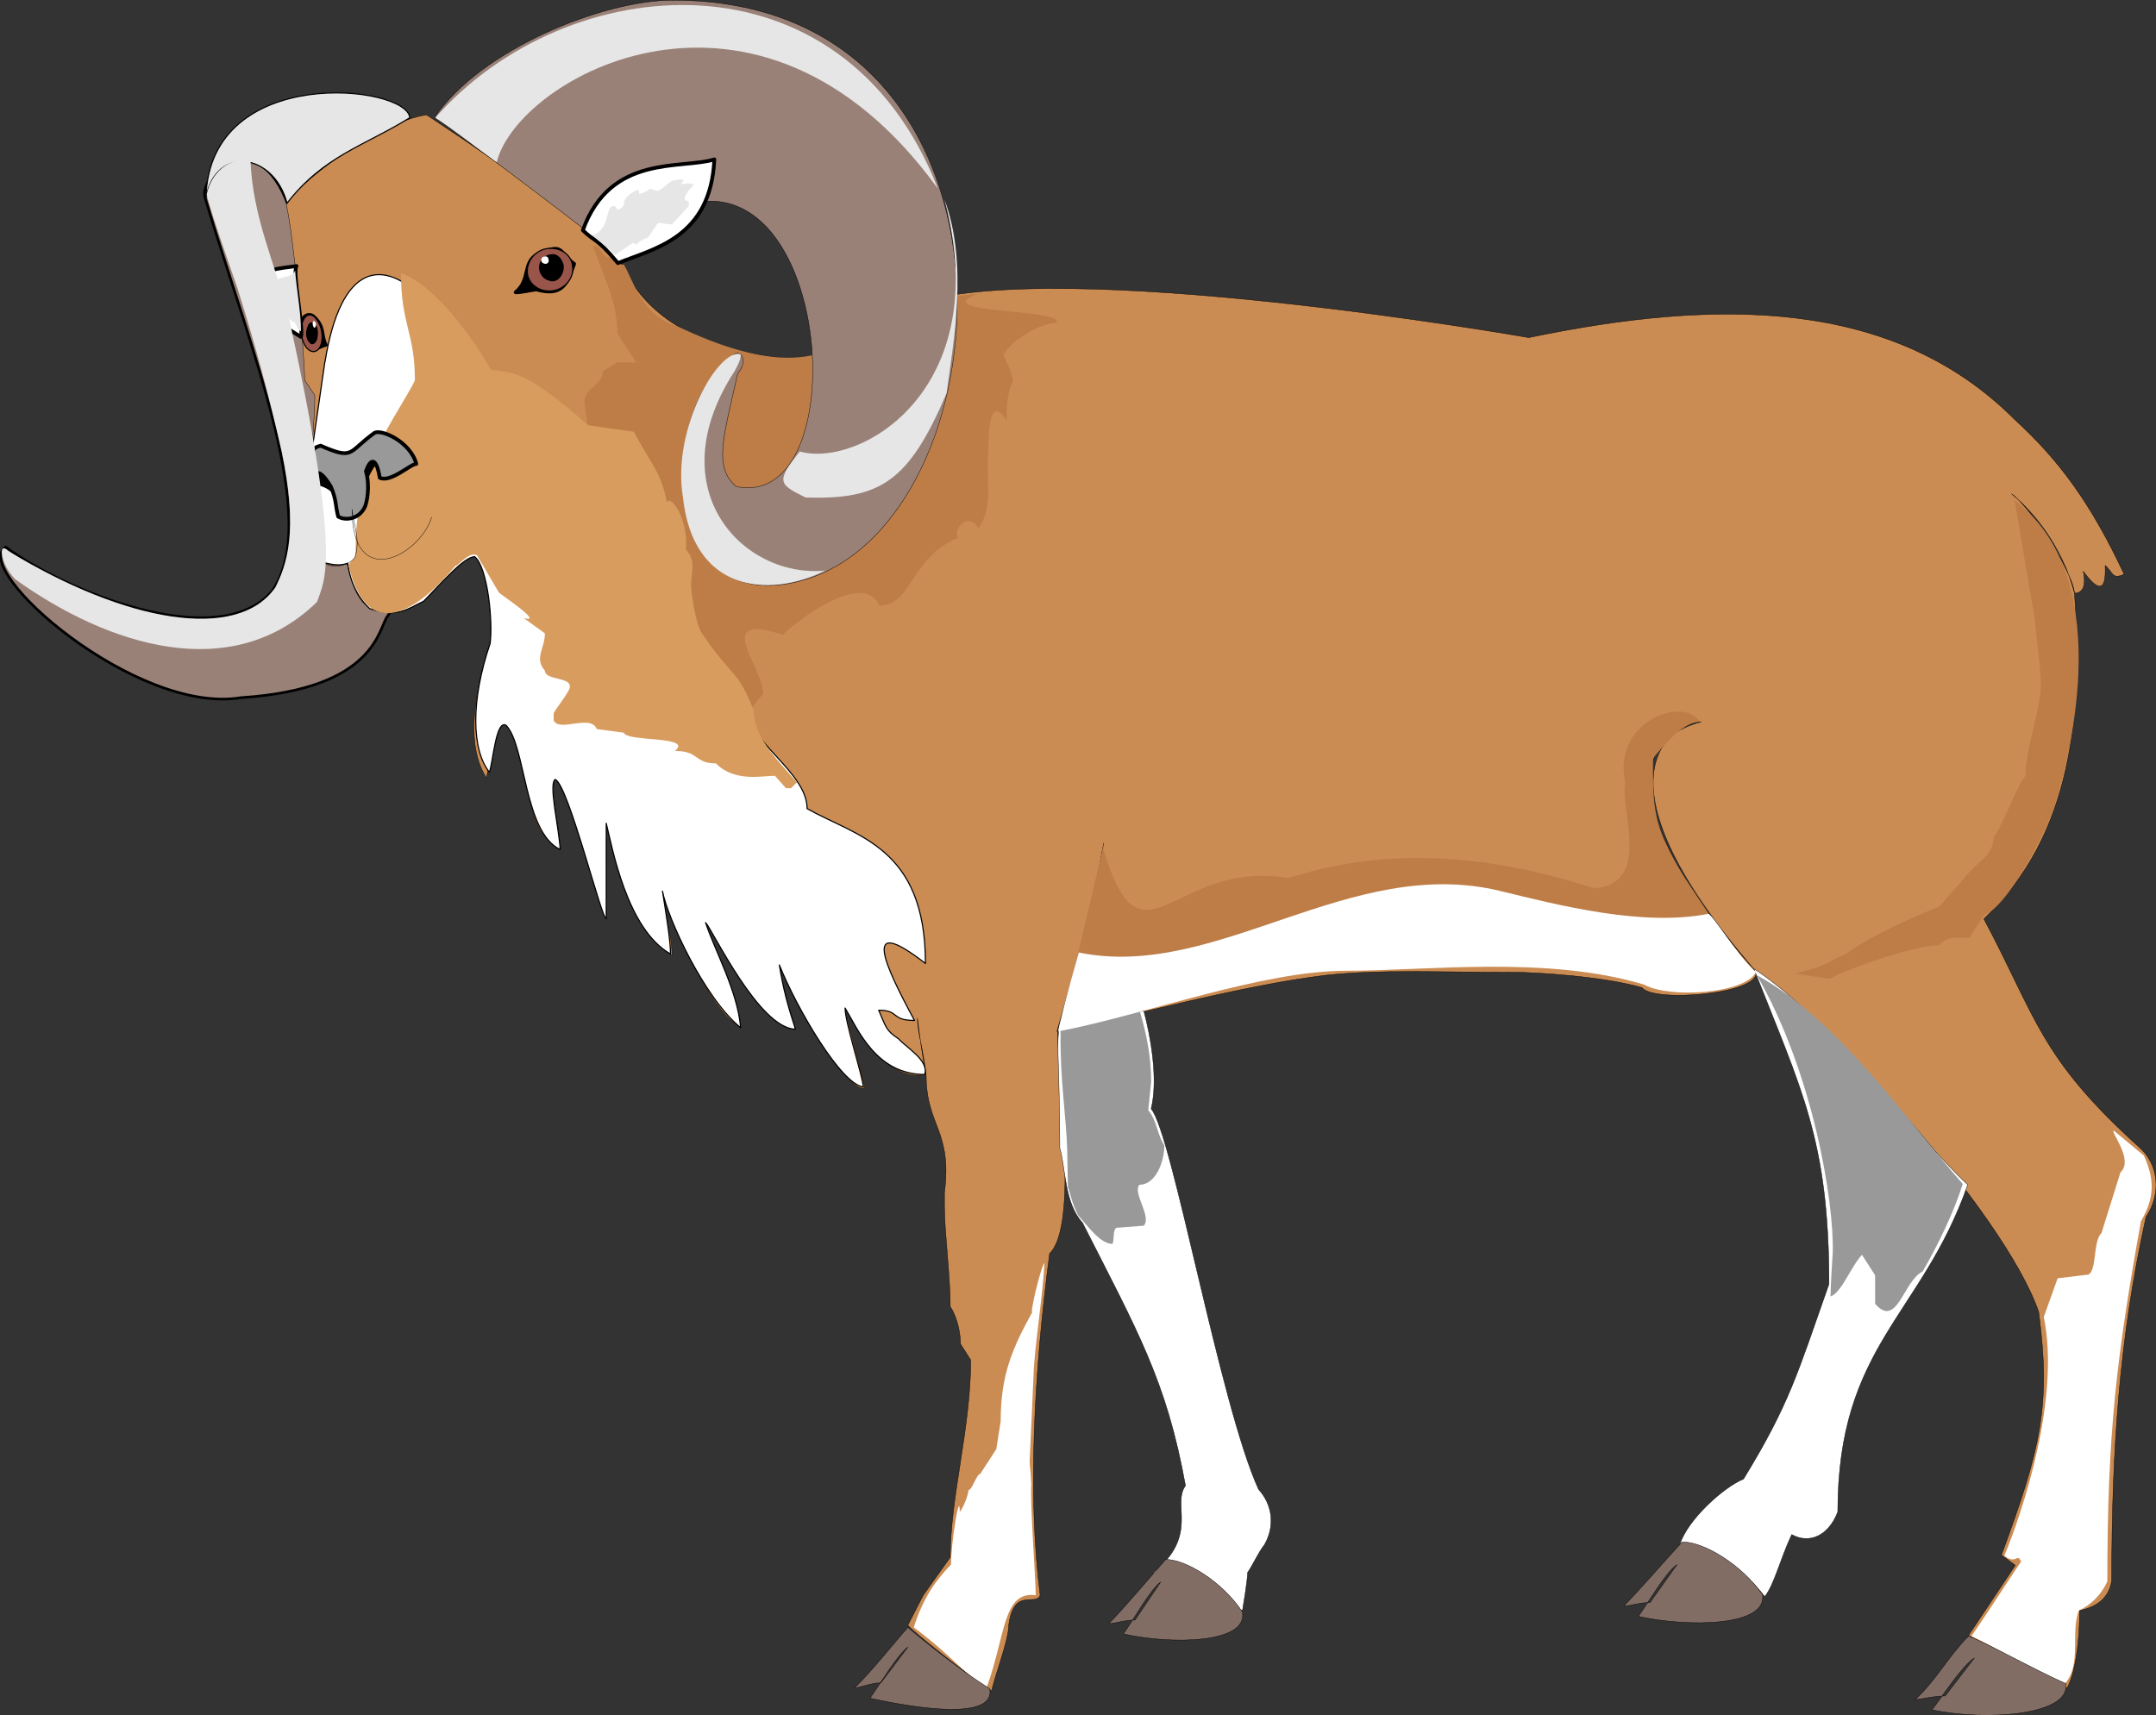
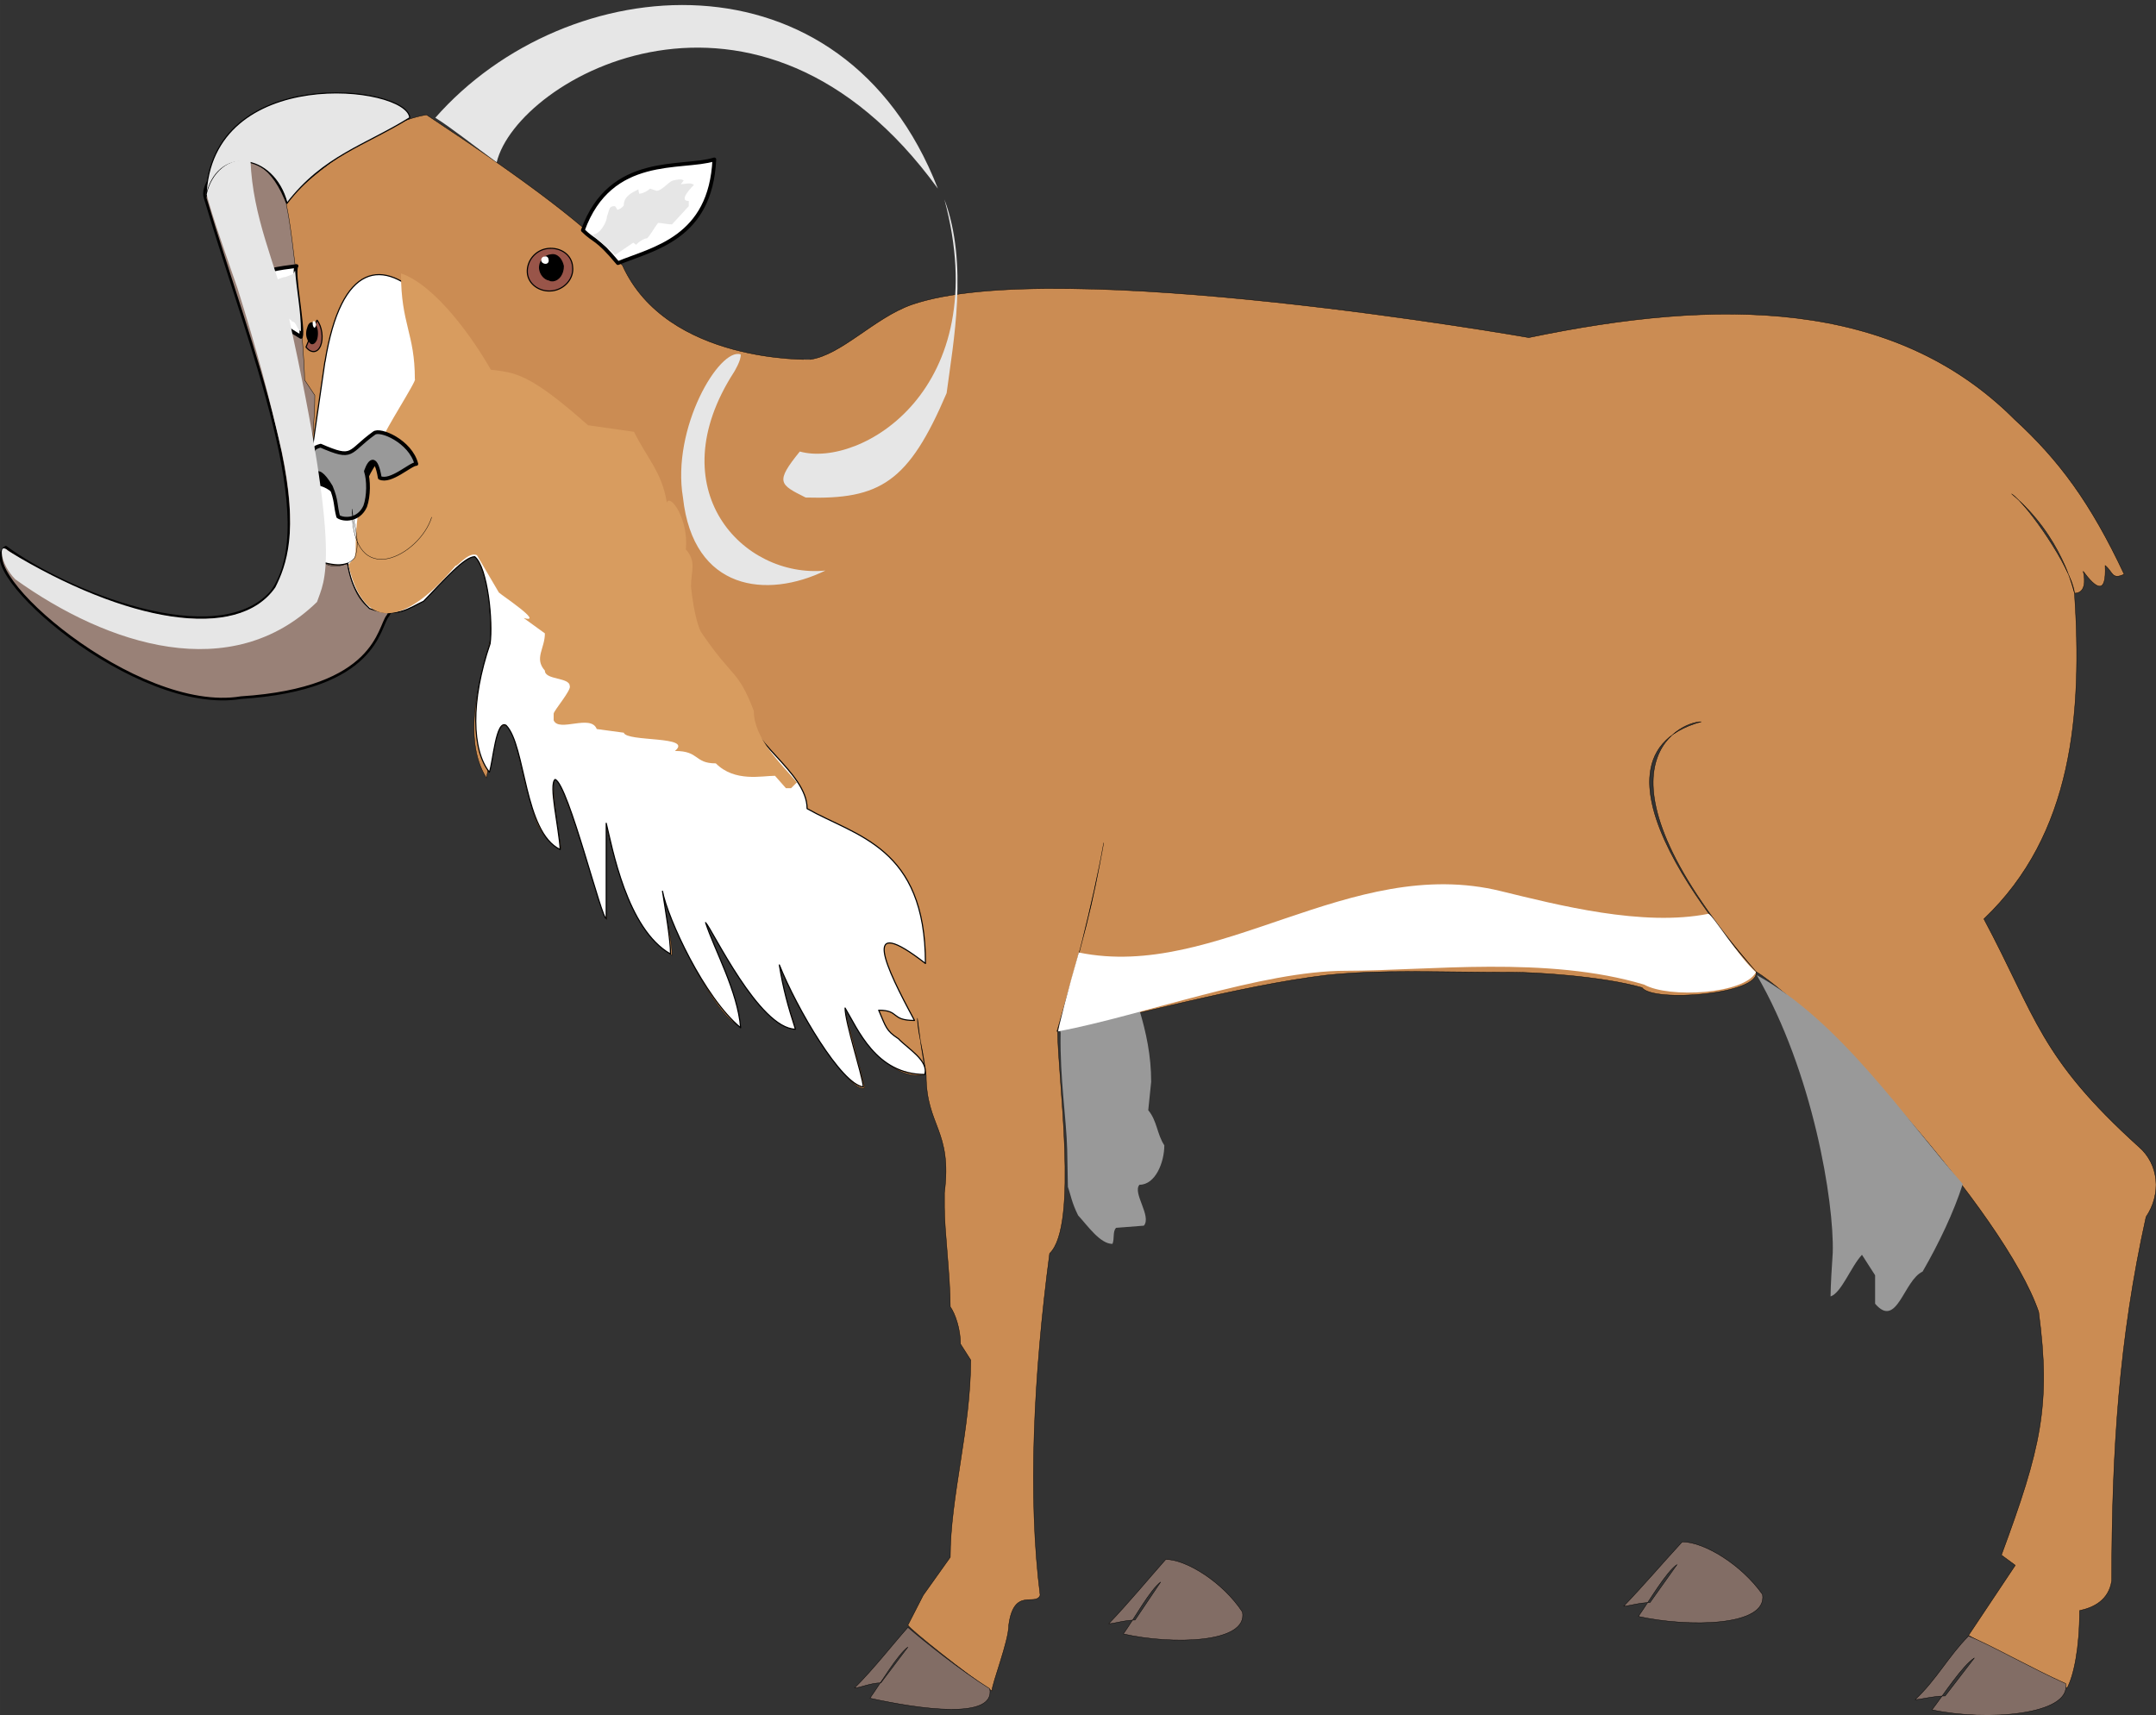
<svg xmlns="http://www.w3.org/2000/svg" enable-background="new 0 0 425.958 338.95" height="338.95" viewBox="0 0 425.958 338.95" width="425.96" xml:space="preserve">
  <rect x="0" y="0" width="425.958" height="338.95" fill="#333333" stroke="none" />
  <g fill-rule="evenodd">
    <path d="m40.543,39.146c8.947,30.017 23.091,63.932 13.133,77.785-10.825,12.268-40.842-.145-52.532-8.802-7.071,4.331 25.689,33.192 46.471,29.729 26.985-1.731 27.13-13.999 29.006-16.163 29.584-50.077 10.391-41.563-19.626-80.961-6.059-16.889-18.039-5.922-16.452-1.593z" fill="#998177" stroke="#000" stroke-linecap="round" stroke-linejoin="round" stroke-miterlimit="2.414" stroke-width=".519" />
    <path d="m122.95,52.424c-6.492-7.361-18.615-16.454-38.675-29.73-10.247,1.587-26.122,14.142-27.709,17.75 1.3,5.34 3.608,28.719 3.608,34.637l2.021,3.03c0,9.091-2.31,20.636-.145,29.729-.145,3.464 4.473,4.762 6.494,3.319 1.876,8.804 4.331,9.524 8.659,9.958 9.669-1.154 9.669-9.093 16.596-11.401 3.175,5.34 3.03,11.258 3.175,16.452-2.166,7.792-5.771,19.773-.867,27.565 4.186-23.957 6.927.72 8.228,3.03 1.009,3.897 1.875,9.09 6.494,10.823-5.917-36.946 8.082,13.566 9.093,14.144-1.011-6.35.721-14.866-.723-20.926 2.598,10.679 5.052,21.789 13.566,27.998 0-4.475-2.021-10.102-2.021-13.132 1.442,6.783 10.391,25.109 15.441,27.128-.722-5.771-5.484-16.592-7.071-21.212 4.328,6.061 10.678,20.204 18.039,21.649-.865-3.897-3.175-8.083-3.175-12.558 2.741,8.083 14.144,25.976 16.885,24.246-.723-3.463-3.319-12.41-4.186-16.74 3.032,7.505 9.813,15.584 16.164,14.14 0-3.03-1.589-8.224-1.589-11.109 .435,3.463.866,6.783 1.733,11.254 0,10.103 5.193,10.825 3.606,23.235v2.889c0,4.616 1.155,13.563 1.155,19.627 1.01,1.44 2.02,4.471 2.02,7.36l2.022,3.175c0,13.566-4.042,26.987-4.042,38.964l-5.34,7.506-3.03,5.916c.287.722 11.834,9.957 16.597,12.987 0-1.44 3.319-9.813 3.319-12.987 1.009-7.65 5.34-3.608 6.205-5.916-2.453-19.338-1.299-43.439 1.876-67.54 5.771-5.483 1.587-34.923 1.587-43.873 3.032-10.391 6.928-25.109 9.093-37.234-2.31,12.703-3.752,18.186-9.237,37.234 11.979-2.308 36.08-9.091 53.253-11.113 10.824-1.152 21.357-.574 37.233-.574 3.608,0 17.029.719 25.111,3.03 2.165,3.03 23.523,1.296 22.514-3.175 .432.434-39.11-41.563-10.824-49.356-4.329,0-24.1,9.091 10.824,49.356 12.41,7.791 49.066,47.477 55.849,67.251 2.454,18.471.434,26.983-7.358,48.055l2.741,2.023-9.235,13.854c7.792,4.471 11.689,6.924 19.481,10.387 1.299-2.452 2.453-7.79 2.453-15.295 2.743-.578 5.773-2.02 6.351-5.916 0-25.547 1.443-47.77 6.781-71.871 3.032-4.472 2.599-10.392-1.442-13.855-19.627-17.748-20.205-25.542-30.594-45.024 17.605-16.742 19.481-40.554 17.895-64.509-.723-5.053-9.235-17.318-12.41-19.482 9.956,8.369 12.266,19.191 12.41,19.626 2.165,0 2.165-2.454 1.731-4.331 2.453,3.321 4.618,4.909 4.329-1.154 1.587,1.298 1.3,2.888 3.753,1.732-6.639-14.144-12.844-22.514-21.647-30.596-23.955-23.955-58.592-23.955-95.971-16.163 0,0-93.372-16.452-121.95-6.496-7.359,2.599-13.853,9.958-20.06,10.825 .02-.011-28.27.856-37.07-18.626z" fill="#cb8c53" stroke="#000" stroke-linecap="round" stroke-linejoin="round" stroke-miterlimit="2.414" stroke-width=".074" />
-     <path d="m117.18,48.671c2.308,6.781 4.763,10.823 4.763,17.174l3.752,5.771h-3.752l-2.886,1.73c0,3.032-3.608,3.032-3.608,6.207l1.011,7.36c12.699,5.196 12.41,10.68 15.007,22.946 1.156,7.939.289,17.172 5.918,23.523 0,2.019 3.03-.433 3.03,1.587 7.793,8.946.867,12.988 10.392,2.164 0-5.338-10.392-16.307 3.897-11.689 1.874-2.019 15.729-13.131 19.048-5.772 6.494,0 6.063-9.524 15.587-13.421-1.299-1.587 2.165-5.34 3.896-1.876 2.743-3.175 1.876-8.804 1.876-13.566 .434-.434-.576-14.575 3.753-7.648 0-10.967 3.175-4.618-.578-12.99 1.012-2.597 7.217-6.35 10.391-6.35 2.311-2.886-26.12-1.73-15.441-5.771-8.657,1.009-6.781.145-15.007,3.319-5.341,2.021-9.093,5.627-14.577,7.792-9.524,4.185-22.368-1.154-30.018-4.762-6.928-2.021-8.658-9.38-10.392-12.123h-1.01c-.433,0-.866-1.443-1.298-1.443h-1.01c-1.3-.569-1.3-2.59-2.74-2.157m203.91,106.07c-1.154,5.051 5.484,19.917-6.205,20.783-30.307-9.958-50.222-5.197-60.324-2.023-23.09-3.897-28.863,19.916-36.656-5.916l-5.195,21.935c5.051,2.022 9.813,3.175 14.864,3.175 69.562-21.646 64.941-12.988 90.342-11.399 6.927.863 14.431,1.585 19.771-.578l-4.906-7.361c-6.35-10.101-6.205-13.854-6.205-23.522 1.587-1.876 5.771-7.214 9.235-7.214-3.16-5.2-17.45-.01-14.71,12.11m76.92-55.849 3.897,22.948s1.298,11.112 1.298,12.986c0,5.775-3.03,12.703-3.03,18.475-1.731,1.876-4.617,10.245-6.352,12.123 0,3.753-3.028,4.617-5.627,7.936l-5.051,5.775c-6.063,2.453-13.422,5.772-18.039,9.091l-5.484,2.742-4.907,1.445 6.783,1.007c3.319-1.875 16.597-6.638 21.647-6.638 1.731-2.019 4.186-1.445 5.916-1.445l2.888-4.472c4.906-1.878 11.834-15.875 13.853-21.214 3.6-11.56 11.97-45.9-7.8-60.769" fill="#be7d47" />
    <path d="m56.707,40.157c-2.597-9.958-13.999-11.545-16.019-1.156 .722-26.554 39.832-22.223 40.265-15.73-8.804,5.483-17.03,7.506-24.246,16.886z" fill="#e6e6e6" stroke="#000" stroke-linecap="round" stroke-linejoin="round" stroke-miterlimit="2.414" stroke-width=".222" />
-     <path d="m204.05,259.08c-4.04,7.36-6.35,12.558-6.35,21.793l-.865,5.482-3.176,4.909c-.721,0-1.588,3.175-2.311,3.175 0,.866-1.009,3.463-1.729,4.326 0-4.615-1.732,6.064-1.732,10.396-3.176,3.319-5.484,6.634-7.36,12.409 8.081,6.061 9.669,9.091 14.433,11.833 3.751-10.388 3.175-19.049 9.669-18.182 0-3.03-1.154-18.33-.867-21.938-.434-8.079-.576,2.601.434-21.646 .145-5.053 1.876-16.018 2.165-22.083-.86,1.01-3.17,11.25-2.31,9.52m213.59-35.64c-.864,0 4.042,5.775 1.299,8.227l-3.751,11.977c-1.731,1.734-.867,7.361-2.599,8.229l-6.061.723-2.741,7.646c3.319,16.019-4.187,38.53-7.794,47.191 2.454,1.879 2.454-.719 3.318,1.156-.575.723-7.071,10.824-9.813,14.718 8.659,4.186 11.256,6.783 18.184,9.669 3.752-3.604 1.298-10.247 3.03-14.718 2.165-1.012 4.33-2.886 5.629-5.771 0-29.588 1.876-44.596 6.638-71.148 2.887-4.909 2.598-8.514.578-12.988l-5.93-4.92" fill="#fff" />
-     <path d="m227.43,219.11c4.187,4.904 13.566,58.445 21.214,75.187 2.743,3.03 3.319,7.216 1.156,10.969-1.156,1.444-2.311,4.042-3.319,5.482 0,1.59-1.012,7.506-1.012,7.506-6.928-2.02-11.256-3.175-17.605-7.506 9.091-7.36 3.608-13.421 6.35-17.174-3.753-20.782-9.524-30.596-20.349-51.951-3.608-3.898-3.319-10.825-4.474-14.722 0-34.637-4.328-23.813 16.597-27.132 1.3,4.9 2.89,13.41 1.44,19.33m119.06-27.71c9.38,23.957 14.864,33.771 14.864,62.343-6.205,17.607-7.792,23.668-16.885,38.534-3.897,1.586-10.968,7.936-12.557,12.844 2.021,0 11.113,3.03 16.741,10.391 1.876-2.312 3.031-7.36 5.34-12.269 3.319,1.878 7.216.433 9.093-4.476 0-32.899 16.596-38.675 25.687-64.65-10.37-9.51-25.96-31.88-42.27-42.7" fill="#fff" stroke="#000" stroke-linecap="round" stroke-linejoin="round" stroke-miterlimit="2.414" stroke-width=".074" />
    <path d="m209.54,204.24c-.145,8.802 1.154,17.029 1.299,22.801l.145,7.506c.576,1.589.722,3.029 2.021,5.627 1.876,2.022 4.329,5.627 6.783,5.627 .434-1.008 0-2.452.72-3.175l5.485-.43c1.587-1.878-2.311-6.497-.867-8.083 3.175,0 4.908-4.475 4.908-7.794-1.444-2.164-1.444-4.905-3.175-6.927l.576-5.627c0-5.197-1.01-9.813-2.31-14.144-7.78,2.01-16.73-1.31-15.57,4.6m137.53-11.54c11.113,19.197 15.298,44.883 15.011,54.842-.146,2.018-.434,6.782-.434,8.66 2.163-.722 4.04-5.92 6.205-8.228l2.597,4.042v5.627c4.331,5.049 5.629-4.616 9.382-6.35 3.175-5.486 6.205-11.836 7.937-17.318-11.7-13.28-24.26-32.18-40.71-41.27" fill="#999" />
    <path d="m179.38,321.57c-3.319,3.753-6.639,8.08-10.535,11.977 1.01,0 3.175-1.007 5.195-1.007l5.34-7.072c-2.021,1.441-5.34,7.072-7.505,10.103 9.814,2.163 24.821,4.326 23.668-1.879-5.79-3.61-13-9.38-16.17-12.12m50.94-13.42c-3.319,3.753-7.503,8.802-11.256,12.699 1.01,0 3.175-.723 5.195-.723l5.052-7.505c-2.021,1.444-5.196,7.22-7.361,10.246 9.526,2.167 24.68,1.878 23.523-4.327-3.89-5.92-11.11-10.39-15.15-10.39m102.03-3.46c-3.464,3.753-7.792,8.802-11.545,12.699 .866,0 3.175-.723 5.195-.723l5.34-7.501c-2.165,1.44-5.484,7.212-7.647,10.246 9.813,2.163 25.542,2.02 24.533-4.33-4.18-5.93-11.54-10.4-15.87-10.4m56.57,18.61c-3.897,3.897-6.352,8.661-10.536,12.559 1.01,0 3.608-.723 5.917-.723l5.773-7.506c-2.311,1.441-6.063,7.217-8.371,10.247 10.823,2.308 27.563,1.012 26.41-5.193-6.49-2.89-15.15-7.8-19.19-9.39" fill="#826d65" stroke="#000" stroke-linecap="round" stroke-linejoin="round" stroke-miterlimit="2.414" stroke-width=".074" />
    <path d="m64.212,71.473c3.175-19.626 11.545-20.638 19.771-12.123l8.37,8.515c0,2.743.722,4.473 4.329,6.928 12.412,0 10.825,11.4 27.132,11.4 3.319,3.608 7.36,9.38 7.36,14.864 4.907,4.042 4.329,5.771 3.897,13.855 .432,10.247 6.637,15.442 12.121,24.102 0,7.359 12.268,13.419 12.268,20.78 9.669,5.484 23.379,7.504 23.379,30.594-12.989-10.102-7.938.578-2.165,11.258-4.763,0-2.886-2.022-7.072-2.022 1.443,3.319 1.443,4.042 3.897,5.631 1.731,1.875 6.061,4.331 5.195,7.068-9.671,0-13.276-9.087-15.731-13.132 0,2.89 3.319,12.847 3.608,15.589-4.328-.434-13.132-15.44-16.596-24.102 .723,4.62 1.731,8.228 3.175,12.699-7.217-.141-16.452-19.771-17.75-21.067 1.731,5.338 6.35,13.562 6.927,20.779-7.216-5.917-14.433-21.646-15.441-26.984 .575,3.749 1.587,9.524 1.587,12.41-8.659-4.908-11.545-21.215-12.701-25.834v18.762c-.72,1.011-7.503-26.555-10.102-27.421-1.299,1.009.722,9.237 1.011,13.855-7.216-3.463-6.783-20.492-10.68-24.536-2.021-1.296-2.597,7.363-3.319,9.237-3.464-4.329-3.752-13.999.145-25.397 .578-4.187-.434-15.011-3.03-17.174-2.021,0-5.918,4.473-10.102,8.804-2.886,1.298-5.051,3.462-10.68,1.443-2.164-2.021-3.751-4.908-4.329-8.948-1.298.434-2.454.434-4.762-.145-3.752-2.597-2.599-15.298-2.599-19.915l2.868-19.792z" fill="#fff" stroke="#000" stroke-linecap="round" stroke-linejoin="round" stroke-miterlimit="2.414" stroke-width=".222" />
    <path d="m213.14,188.22c27.276,5.627 53.541-19.481 83.416-12.121 11.256,2.742 27.997,7.068 40.984,4.472 1.01.433 5.918,8.513 9.382,11.547-2.31,4.327-17.174,5.193-22.081,2.452-19.192-5.771-42.718-2.741-58.881-2.741-16.74,0-40.119,8.802-56.86,11.977-.28.29 2.02-8.66 4.04-15.59z" fill="#fff" />
    <path d="m72.583,97.737c1.587-2.741 3.03-3.175 5.051-4.473-.723.145-.867-1.154-1.011-1.876-.865-1.154-1.732-1.299-3.03-.289-.434.289-1.154,1.443-1.299,2.021 0,.145.289,2.019.289,2.019v2.598z" />
    <path d="m66.089,97.737c-.289-.72-1.156-2.308-1.876-3.317-1.156-1.589-1.732-1.011-2.166-.578-.578,1.296-.578,1.443-.867,2.308 1.877-.72 3.753.433 4.909,1.587z" />
    <path d="m79.221,54.011c0,10.103 2.741,11.834 2.741,20.923 .578,0-6.494,10.971-5.916,10.971 0,1.875-1.011,3.028-1.011,4.905-3.753,4.329-4.762,11.689-4.762,17.174 0,2.742-.289,2.166-1.443,3.608 3.752,16.309 14.144,8.659 21.214.145 0,.578 2.597-2.888 4.186-2.021l4.329,7.361c.578.576 9.093,6.205 4.907,5.049l4.186,3.032c0,3.03-2.166,4.905 0,7.361 0,1.875 4.907,1.296 4.907,3.028 .434.722-3.175,4.909-3.175,5.484v1.298c1.009,2.455 7.358-1.298 8.513,1.732l5.34.723c.578,1.876 13.854.578 10.103,3.608 4.908,0 3.752,2.453 8.083,2.453 3.751,3.752 9.091,2.454 11.689,2.454l2.163,2.452h1.012l1.154-1.154c-3.175-3.752-8.516-8.657-8.516-14.142-3.174-8.228-4.039-6.205-10.246-15.298-.578-.723-1.588-3.753-2.165-9.237 0-3.03 1.155-4.907-1.01-7.359 .578-6.063-3.175-11.113-3.753-9.237-1.009-6.061-3.752-8.515-6.494-13.997l-9.09-1.301c-11.69-10.389-14.433-10.389-19.195-10.967-3.169-5.615-10.674-16.584-17.744-19.037z" fill="#d89c5f" />
    <path d="m82.251,91.677c-1.154-4.475-7.216-7.072-8.371-6.062-5.195,3.752-3.897,5.34-10.536,2.454-1.587.433-1.298.72-1.876,2.021l-.288,6.06c.722-1.011.867-5.482 4.186,0 1.154,2.741.865,3.753 1.443,5.916 1.011.723 4.042.867 5.34-2.019 .722-2.021.722-5.196.144-6.928 .865-2.452 2.021-3.03 2.742,1.3 2.165,1.008 6.062-2.745 7.216-2.745z" fill="#999" stroke="#000" stroke-linecap="round" stroke-linejoin="round" stroke-miterlimit="2.414" stroke-width=".741" />
    <path d="m85.282,102.21c-2.308,7.503-15.731,14.864-15.731-1.589 .289,3.177 1.732,6.063.578,9.526-.721,1.154-5.484,3.752-7.792-1.011" fill="none" stroke="#000" stroke-linecap="round" stroke-linejoin="round" stroke-miterlimit="2.414" stroke-width=".074" />
-     <path d="m113.42,52.133c-3.174-2.166-1.731-4.327-7.216-1.875-3.028,1.587-1.298,5.049-4.329,7.503 1.154,0 2.888-.432 4.042-.576 5.21,1.442 6.07-1.01 7.51-5.052m-49.063,16.02c-1.012-1.876-.145-3.608-2.455-5.629-1.298-1.009-2.741.72-2.452,2.166 .287.578.287,1.011.576,1.587 1.299,4.186 2.744,2.165 4.331,1.876" stroke="#000" stroke-linecap="round" stroke-linejoin="round" stroke-miterlimit="2.414" stroke-width=".741" />
    <path d="m109.09,57.473c2.452-.287 4.328-2.452 4.04-4.762-.143-2.308-2.309-3.896-4.905-3.608-2.454.291-4.186,2.452-4.042,4.762 .15,2.31 2.46,3.897 4.91,3.608z" fill="#995549" stroke="#000" stroke-linecap="round" stroke-linejoin="bevel" stroke-miterlimit="2.414" stroke-width=".222" />
-     <path d="m60.459,68.585c1.01,1.3 2.31,1.156 2.886-.287s.289-3.752-.72-5.053c-.867-1.441-2.166-1.296-2.743.146-.721,1.442-.432,3.751.577,5.194z" fill="#995549" stroke="#000" stroke-linecap="round" stroke-linejoin="bevel" stroke-miterlimit="2.414" stroke-width=".222" />
+     <path d="m60.459,68.585c1.01,1.3 2.31,1.156 2.886-.287s.289-3.752-.72-5.053z" fill="#995549" stroke="#000" stroke-linecap="round" stroke-linejoin="bevel" stroke-miterlimit="2.414" stroke-width=".222" />
    <path d="m108.52,55.453c-1.009-.145-1.876-1.154-2.021-2.31-.143-1.441.867-2.739 2.31-2.884 1.299-.291 2.31.865 2.599,2.31 0,1.587-.867,2.884-2.165,3.03-.29,0-.58,0-.72-.146m-47.771,11.689c-.434-.865-.289-1.875 0-2.597 .289-1.01 1.154-1.154 1.587-.432 .578.719.578,2.163.289,3.028-.434,1.011-1.156,1.156-1.587.434-.145-.142-.289-.286-.289-.433" />
    <path d="m107.79,52.133c-.432,0-.865-.287-.865-.721s.289-.722.723-.722c.289-.145.72.145.72.578 .16.434-.13.865-.57.865m-45.888,12.412c-.144-.289-.144-.578-.144-.865 .144-.289.289-.289.433-.145 .289.287.289.721.145,1.01s-.289.288-.434,0" fill="#fff" />
-     <path d="m145.75,73.782c-2.742,12.41-4.907,18.473-.289,22.368 26.843,5.485 17.463-86.013-24.533-46.469-.867-1.01-30.451-23.524-35.069-26.41 8.945-13.421 33.189-23.234 47.049-23.234 72.445,0 67.249,100.16 27.274,114.15-29.729,9.96-31.027-32.181-15.729-43.582 1.88-2.31 3.47.865 1.3,3.174z" fill="#998177" stroke="#000" stroke-linecap="round" stroke-linejoin="round" stroke-miterlimit="2.414" stroke-width=".074" />
    <path d="m122.08,51.991c7.071-2.888 18.327-4.907 19.05-20.493-6.496,2.019-20.493-1.156-25.978,13.999 2.31,2.31 2.6,1.296 6.93,6.494m-63.497.578c-3.175.431-7.072.72-10.391,3.317 1.445,3.897 6.349,7.794 11.258,10.68 .576-1.733-1.732-12.845-.867-13.997" fill="#fff" stroke="#000" stroke-linecap="round" stroke-linejoin="round" stroke-miterlimit="2.414" stroke-width=".741" />
    <path d="m117.03,46.362c1.588,0 2.888-2.599 2.888-3.608 .576-1.443.287-2.021 1.588-2.021 0,0 .432.578.432.72 .433,0 1.155-.574 1.298-.865 0-1.732 1.445-2.453 2.888-3.175 0,.291.145.722.145.865 .721,0 1.73-.574 2.165-1.009l1.299.436c1.01,0 2.308-1.734 3.175-2.023 .721-.143 1.729-.434 2.165,0l-.578.722c.721,0 2.02-.433 2.597.145 0,0-3.318,3.175-1.009,3.175v1.01l-3.319,3.608c-.867,0-2.021-.287-2.741-.287-.723.865-1.445,2.308-2.165,3.03-.578,0-1.732.723-2.166,1.296l-.578-.431-3.605,2.454c-.86-1.156-2.88-2.31-4.47-4.042m-60.612,8.368c-.72,0-1.443.578-2.163.578l-.434-.578c-.434.146-2.454,1.587-3.03,1.587-.434.578-.145.436.434.869 .576.287 2.019.432 2.452,1.01l.578,2.165-1.012-.291c0,2.888 3.319,1.878 4.475,3.465 .865,0 1.01,1.875 1.732,1.875 0-3.895-.867-8.08-1.156-11.977-.431,1.01-.576.723-1.876,1.297" fill="#e6e6e6" />
    <path d="m186.59,39.434c10.102,37.666-16.74,53.108-28.573,49.789-4.906,6.063-4.041,6.494 1.154,9.093 14.72.432 20.349-3.03 27.853-20.638 1.3-9.958 4.33-25.545-.43-38.244m-88.463-7.361c4.04-16.739 51.663-43.726 87.165,5.196-18.759-48.201-73.312-43.582-99.29-13.998 3.034,1.875 7.941,5.772 12.127,8.802m46.903,41.421c-15.007,23.232 1.731,40.84 18.041,39.252-11.547,5.627-26.122,4.04-28.144-14.431-2.308-13.71 7.217-29.73 11.402-28.286 .14,1.151-1.3,3.461-1.3,3.461m-95.539-41.707c.434,11.111 4.764,20.06 7.505,30.593 10.68,48.634 7.072,52.245 5.629,56.571-16.886,16.452-41.275,8.659-59.604-4.473-3.03-3.03-3.464-7.65-1.443-5.629 23.234,14.144 45.315,18.039 52.82,7.216 2.164-4.329 4.618-10.967 1.299-26.698-2.597-11.256-4.907-20.06-8.804-32.472-1.3-3.753-5.34-15.151-6.062-18.473 .866-4.188 4.33-7.508 8.66-6.64" fill="#e6e6e6" />
  </g>
</svg>